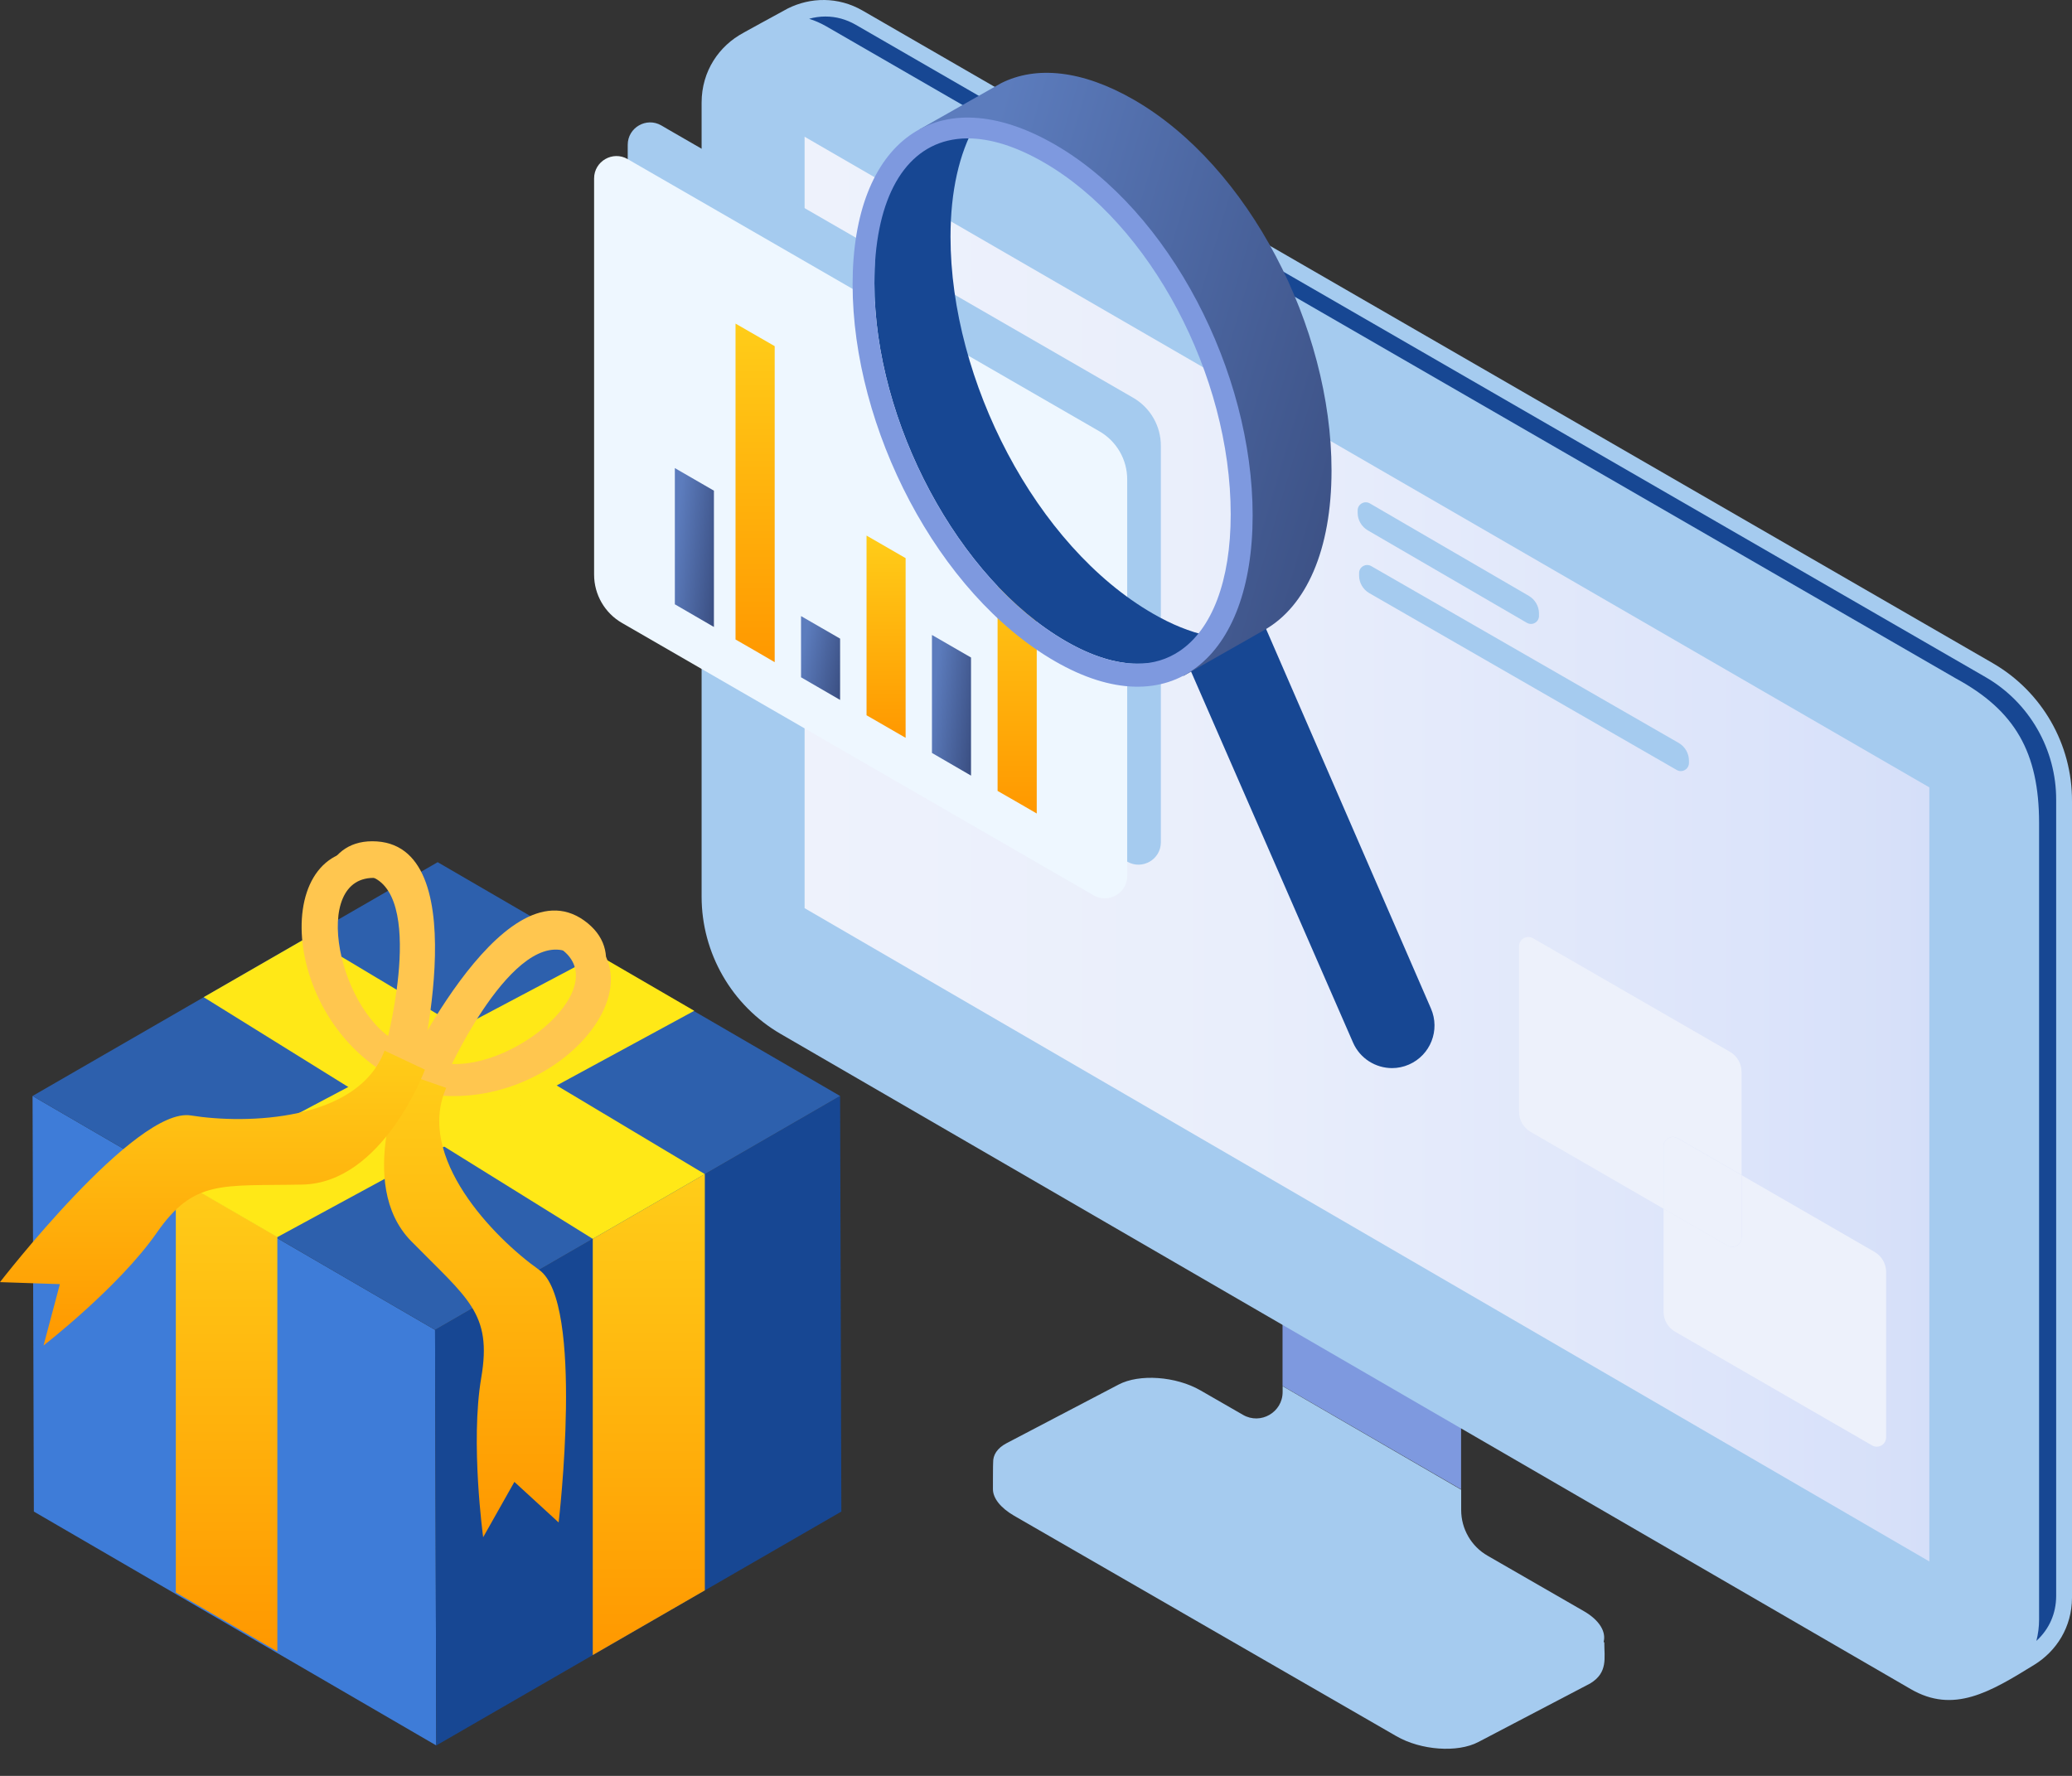
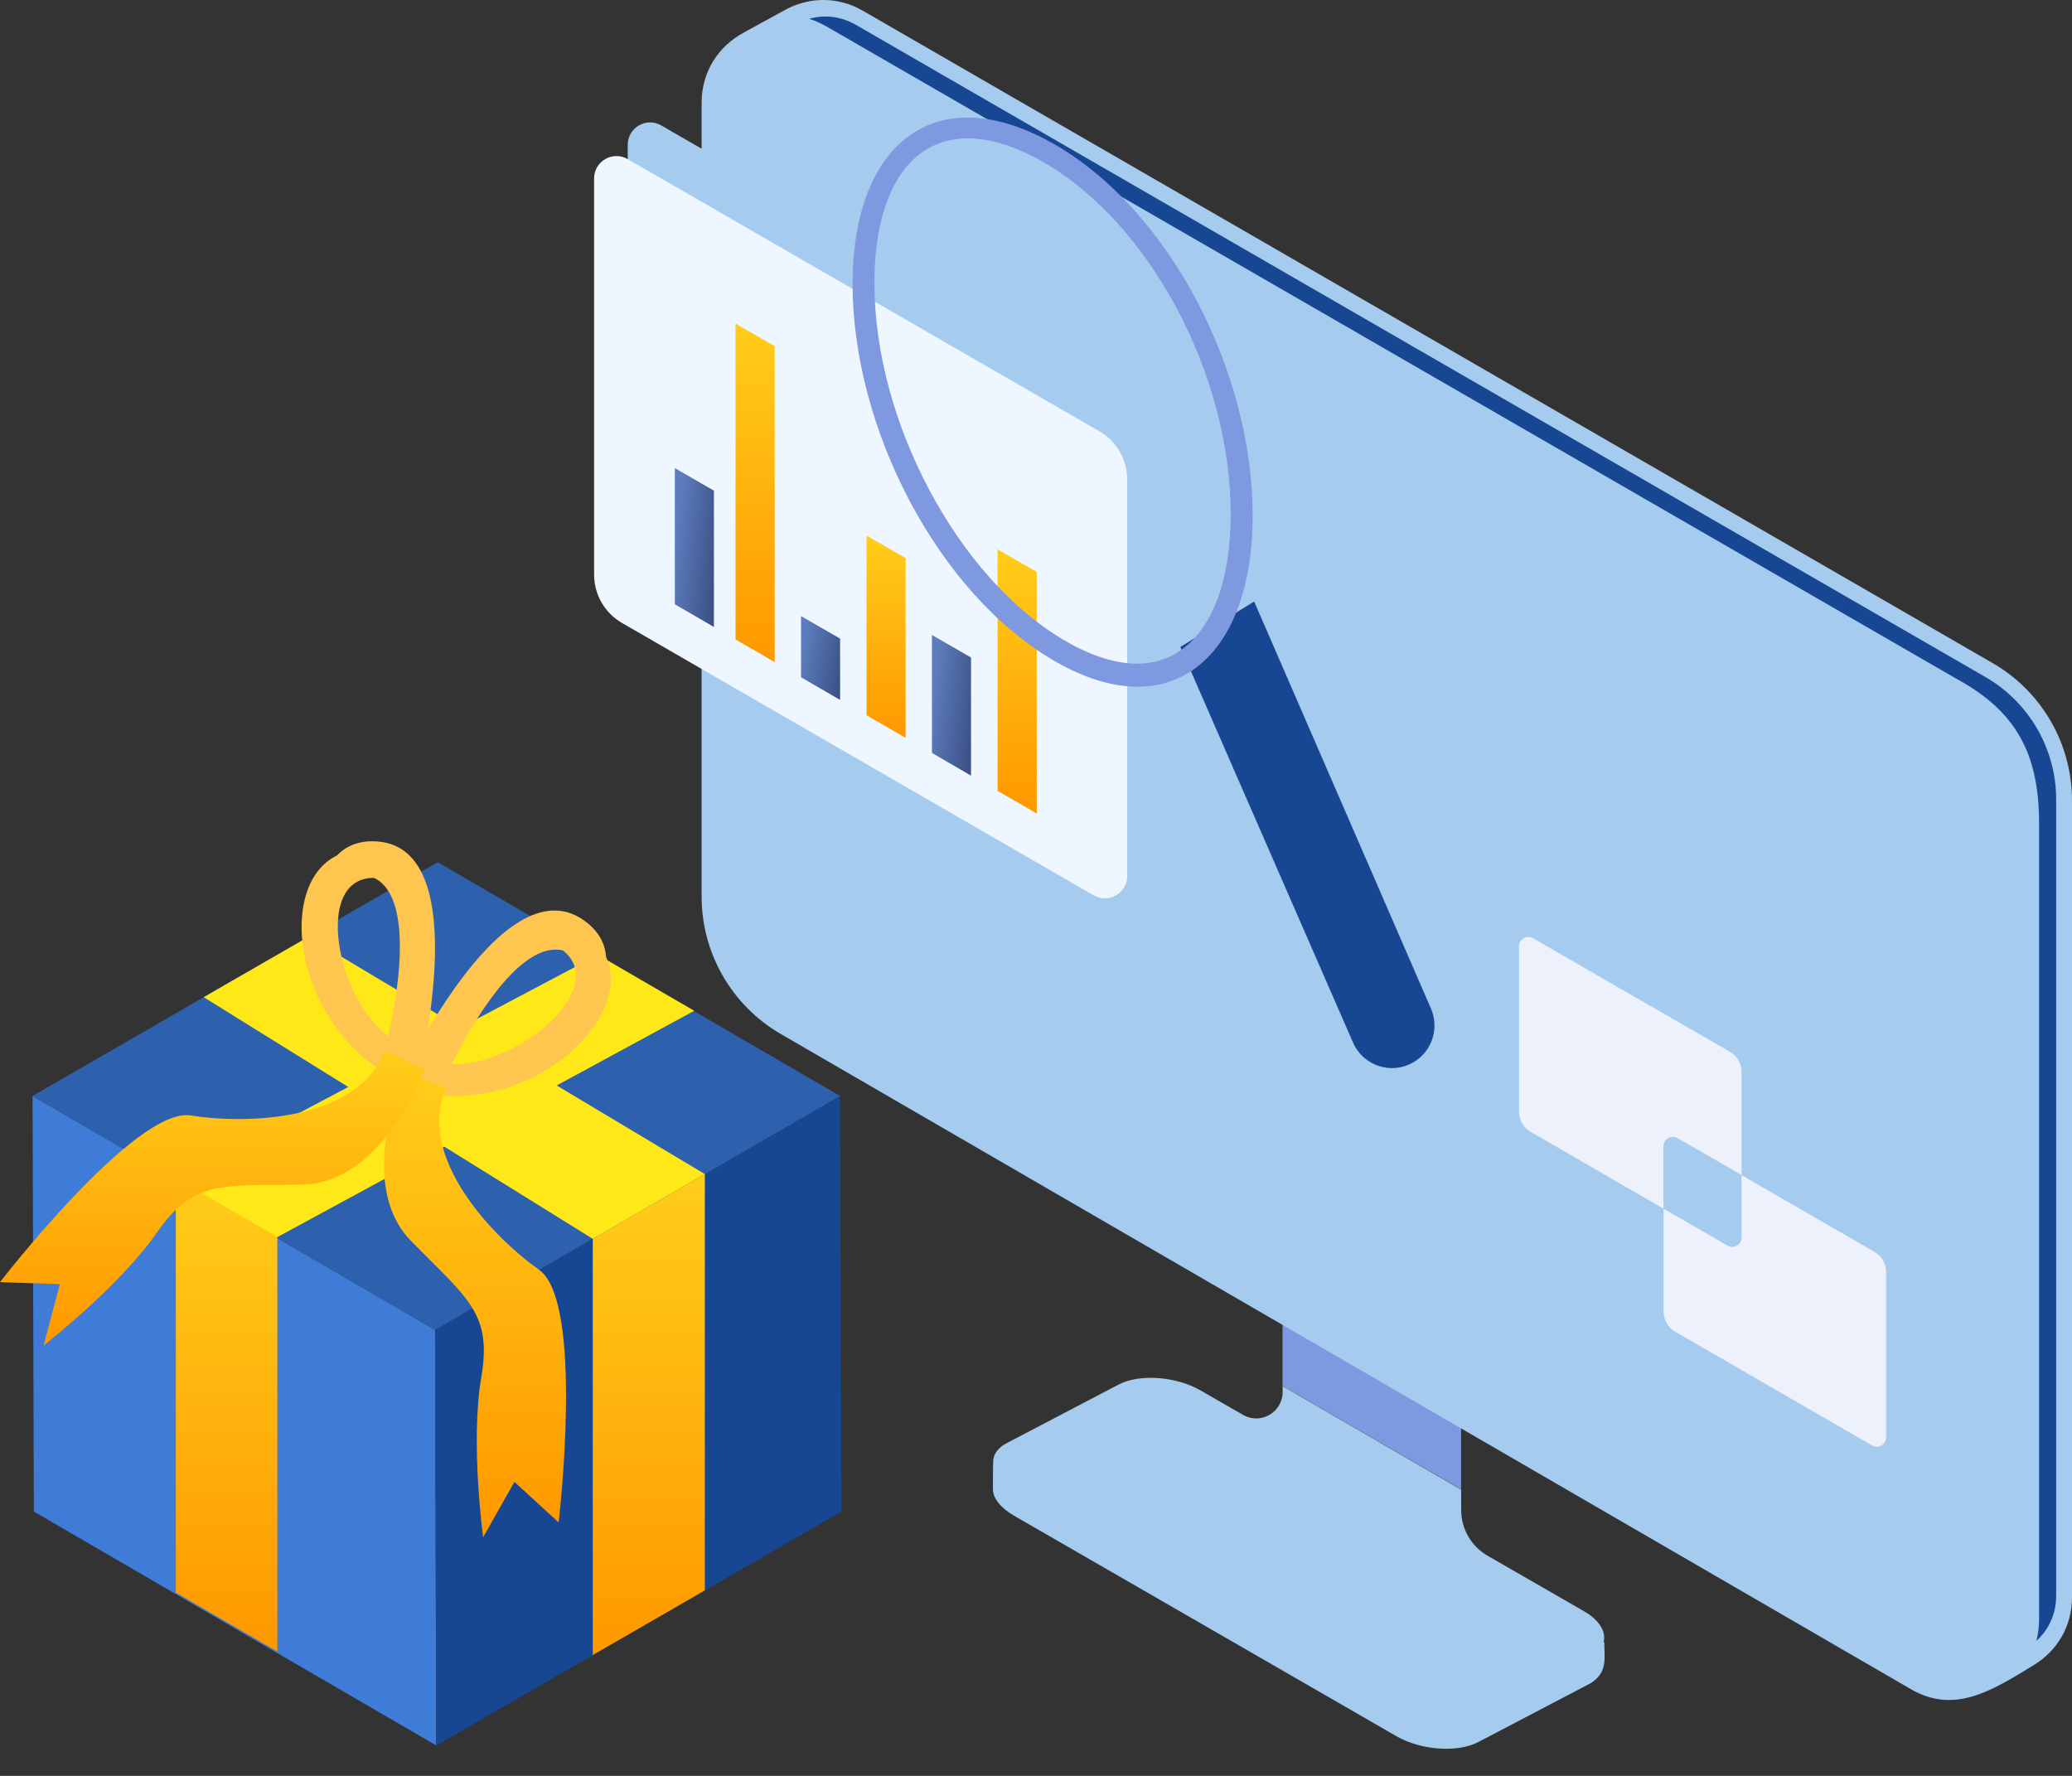
<svg xmlns="http://www.w3.org/2000/svg" width="70" height="60" viewBox="0 0 70 60" fill="none">
  <rect x="0" y="0" width="70" height="60" fill="#333333" stroke="none" />
  <path d="M49.361 43.486L43.329 40.55V46.826L49.361 50.319V43.486Z" fill="#7E99DF" />
  <path d="M54.199 55.494L54.177 55.472C54.265 55.133 54.039 54.739 53.506 54.433L50.257 52.562C49.703 52.245 49.364 51.654 49.364 51.016V50.331L43.332 46.833V47.03C43.332 47.716 42.589 48.146 41.994 47.803L40.557 46.976C39.73 46.498 38.49 46.41 37.79 46.779L34.008 48.759C33.687 48.927 33.545 49.16 33.552 49.412C33.545 49.412 33.545 50.312 33.545 50.312C33.545 50.615 33.797 50.94 34.252 51.206L47.176 58.659C48.004 59.137 49.243 59.225 49.944 58.856L53.725 56.876C54.327 56.511 54.199 56.016 54.199 55.494Z" fill="#A5CBEF" />
  <path d="M70 53.981V27.076C70.011 25.147 68.987 23.364 67.316 22.401L29.148 0.361C28.309 -0.124 27.375 -0.091 26.617 0.285C26.343 0.431 25.038 1.149 25.122 1.105C24.297 1.543 23.703 2.4 23.703 3.468V30.292C23.703 32.203 24.721 33.972 26.372 34.931L64.549 57.066C66 57.912 67.233 57.168 68.728 56.245C69.472 55.786 69.997 54.976 70 53.981Z" fill="#A5CBEF" />
  <path d="M68.797 55.439C69.231 55.042 69.461 54.517 69.465 53.933V27.029C69.472 25.322 68.56 23.732 67.083 22.879L28.914 0.839C28.59 0.653 28.247 0.558 27.886 0.558C27.704 0.558 27.514 0.584 27.335 0.635C27.536 0.697 27.729 0.784 27.915 0.89L66.084 22.926C68.075 24.006 68.888 25.421 68.888 27.809V54.714C68.888 54.965 68.856 55.206 68.797 55.439Z" fill="#174793" />
-   <path d="M27.182 4.62V30.683L65.18 52.755V26.602L27.182 4.62Z" fill="url(#paint0_linear)" />
  <path d="M57.059 25.778V25.698C57.059 25.453 56.927 25.227 56.716 25.103L46.327 19.127C46.144 19.021 45.915 19.152 45.915 19.363V19.444C45.915 19.688 46.046 19.914 46.257 20.038L56.647 26.015C56.829 26.121 57.059 25.989 57.059 25.778Z" fill="#A5CBEF" />
  <path d="M51.993 20.808V20.727C51.993 20.483 51.862 20.257 51.651 20.133L46.279 17.008C46.097 16.902 45.867 17.033 45.867 17.245V17.325C45.867 17.569 45.998 17.796 46.21 17.919L51.581 21.041C51.767 21.15 51.993 21.019 51.993 20.808Z" fill="#A5CBEF" />
  <path d="M38.277 13.435L29.912 8.607L25.394 6L22.611 4.395L22.342 4.238C21.838 3.946 21.207 4.311 21.207 4.891V5.912V9.238V11.502V18.278C21.207 18.952 21.569 19.576 22.152 19.911L38.084 29.112C38.587 29.403 39.218 29.039 39.218 28.459V15.069C39.222 14.394 38.861 13.77 38.277 13.435Z" fill="#A5CBEF" />
  <path d="M37.141 14.572L28.775 9.744L24.257 7.136L21.475 5.532L21.205 5.375C20.702 5.083 20.071 5.448 20.071 6.028V7.049V10.375V12.639V19.415C20.071 20.089 20.432 20.713 21.015 21.048L36.947 30.249C37.45 30.54 38.081 30.176 38.081 29.596V16.206C38.085 15.531 37.724 14.907 37.141 14.572Z" fill="#EEF7FF" />
  <path d="M24.119 16.578V21.183C23.543 20.851 23.087 20.581 22.799 20.417V15.815L24.119 16.578Z" fill="url(#paint1_linear)" />
  <path d="M28.382 21.577V23.648C27.933 23.389 27.492 23.134 27.062 22.883V20.815L28.382 21.577Z" fill="url(#paint2_linear)" />
  <path d="M30.595 18.857V24.928C30.165 24.68 29.723 24.425 29.275 24.166V18.095L30.595 18.857Z" fill="url(#paint3_linear)" />
  <path d="M32.805 22.215V26.205C32.397 25.968 31.952 25.709 31.485 25.439V21.453L32.805 22.215Z" fill="url(#paint4_linear)" />
  <path d="M35.025 19.323V27.485C34.792 27.346 34.325 27.08 33.702 26.722V18.561L35.025 19.323Z" fill="url(#paint5_linear)" />
  <path d="M26.172 11.695V22.372C25.702 22.095 25.257 21.84 24.849 21.606V10.933L26.172 11.695Z" fill="url(#paint6_linear)" />
  <path d="M56.675 38.453L58.837 39.7V36.218C58.837 35.937 58.688 35.675 58.443 35.536L51.792 31.7C51.58 31.58 51.318 31.729 51.318 31.973V37.56C51.318 37.841 51.467 38.103 51.712 38.242L56.197 40.835V38.727C56.201 38.486 56.463 38.333 56.675 38.453Z" fill="#EDF1FB" />
  <path d="M63.323 42.293L58.837 39.704V41.812C58.837 42.056 58.575 42.206 58.363 42.085L56.201 40.835V44.313C56.201 44.594 56.35 44.857 56.595 44.995L63.246 48.835C63.458 48.956 63.72 48.806 63.72 48.562V42.971C63.72 42.694 63.567 42.432 63.323 42.293Z" fill="#EDF1FB" />
-   <path d="M58.837 41.812V39.704L56.675 38.457C56.463 38.337 56.201 38.486 56.201 38.73V40.838L58.363 42.089C58.575 42.206 58.837 42.053 58.837 41.812Z" fill="#EDF1FB" />
  <path d="M47.03 36.087C46.476 36.087 45.947 35.766 45.71 35.223L39.876 21.858L42.37 20.323L48.343 34.074C48.66 34.803 48.328 35.649 47.599 35.967C47.417 36.047 47.22 36.087 47.03 36.087Z" fill="#174793" />
-   <path d="M44.984 15.896C44.984 11.053 42.198 5.616 38.311 3.373C36.546 2.356 34.999 2.221 33.825 2.808L31.043 4.383L33.373 4.427L35.557 5.193L38.033 7.315L40.006 10.2L41.574 13.598L42.005 17.92L41.414 20.509L39.966 22.846L42.701 21.293C44.127 20.494 44.984 18.583 44.984 15.896Z" fill="url(#paint7_linear)" />
-   <path d="M32.112 8.001C32.112 6.451 32.411 5.182 32.94 4.238C29.92 5.022 29.541 6.878 29.541 9.573C29.541 14.258 32.382 19.572 36.01 21.665C36.882 22.168 37.695 22.423 38.424 22.423C38.96 22.423 40.218 22.423 40.776 21.475C40.2 21.344 39.591 21.103 38.949 20.731C34.985 18.445 32.112 12.844 32.112 8.001Z" fill="#174793" />
  <path d="M35.645 4.887C31.678 2.597 28.804 4.766 28.804 9.609C28.804 14.452 31.674 20.053 35.645 22.343C39.532 24.586 42.319 22.255 42.319 17.413C42.319 12.57 39.529 7.133 35.645 4.887ZM39.85 21.997C39.438 22.274 38.96 22.423 38.424 22.423C37.695 22.423 36.885 22.168 36.01 21.665C32.382 19.572 29.541 14.258 29.541 9.573C29.541 6.878 30.449 5.138 32.01 4.755C32.225 4.704 32.451 4.675 32.688 4.675C33.465 4.675 34.336 4.949 35.273 5.492C38.865 7.567 41.578 12.676 41.578 17.376C41.578 19.634 40.94 21.267 39.85 21.997Z" fill="#7E99DF" />
  <path d="M1.1 37.029L1.144 51.07L14.739 58.972L14.698 44.931L1.1 37.029Z" fill="#3E7CD8" />
  <path d="M14.698 44.931L14.739 58.972L28.424 51.07L28.382 37.029L14.698 44.931Z" fill="#174793" />
  <path d="M1.099 37.029L14.698 44.931L28.382 37.029L14.786 29.13L1.099 37.029Z" fill="#2D60AD" />
  <path d="M23.812 53.732V39.668L20.026 41.856V55.917L23.812 53.732Z" fill="url(#paint8_linear)" />
  <path d="M23.812 39.668L10.417 31.654L6.881 33.691L20.026 41.856L23.812 39.668Z" fill="#FFE817" />
  <path d="M9.37 55.797V41.782L5.94 39.789V53.806L9.37 55.797Z" fill="url(#paint9_linear)" />
  <path d="M9.37 41.797L23.454 34.151L20.202 32.261L5.94 39.807L9.37 41.797Z" fill="#FFE817" />
  <path d="M14.046 36.755C14.046 36.755 15.872 28.95 12.425 28.723C8.984 28.499 9.509 35.11 14.046 36.755ZM12.177 29.54C14.509 29.69 13.07 35.172 13.07 35.172C10.906 34.287 9.851 29.384 12.177 29.54Z" fill="#FFC64F" />
  <path d="M14.046 36.755C14.046 36.755 16.175 28.655 12.731 28.428C9.291 28.204 10.853 35.446 14.046 36.755ZM12.726 29.664C15.055 29.817 13.616 35.295 13.616 35.295C11.455 34.411 10.399 29.511 12.726 29.664Z" fill="#FFC64F" />
  <path d="M19.779 31.524C16.972 29.516 13.434 36.708 13.434 36.708C17.992 38.315 22.586 33.532 19.779 31.524ZM15.194 36.103C15.194 36.103 17.556 30.952 19.454 32.312C21.353 33.668 17.429 36.787 15.194 36.103Z" fill="#FFC64F" />
  <path d="M19.735 31.1C16.927 29.092 13.437 36.705 13.437 36.705C16.739 37.719 22.536 33.111 19.735 31.1ZM14.693 35.853C14.693 35.853 17.054 30.702 18.953 32.061C20.852 33.417 16.927 36.537 14.693 35.853Z" fill="#FFC64F" />
  <path d="M13.652 36.26C13.652 36.26 11.98 39.983 13.89 41.932C15.801 43.881 16.633 44.356 16.258 46.55C15.884 48.743 16.323 51.937 16.323 51.937L17.378 50.067L18.873 51.438C18.873 51.438 19.752 43.99 18.213 42.903C16.674 41.812 14.035 39.09 15.076 36.755L13.652 36.26Z" fill="url(#paint10_linear)" />
  <path d="M14.356 36.139C14.356 36.139 12.941 39.969 10.214 40.022C7.483 40.078 6.557 39.833 5.29 41.658C4.019 43.483 1.471 45.459 1.471 45.459L2.023 43.386L0 43.318C0 43.318 4.585 37.383 6.448 37.687C8.312 37.987 12.098 37.89 12.991 35.496L14.356 36.139Z" fill="url(#paint11_linear)" />
  <defs>
    <linearGradient id="paint0_linear" x1="27.18" y1="28.686" x2="65.18" y2="28.686" gradientUnits="userSpaceOnUse">
      <stop stop-color="#EEF2FC" />
      <stop offset="0.395" stop-color="#E9EEFB" />
      <stop offset="0.841" stop-color="#DCE4FA" />
      <stop offset="1" stop-color="#D5DFF9" />
    </linearGradient>
    <linearGradient id="paint1_linear" x1="22.938" y1="17.262" x2="24.417" y2="17.419" gradientUnits="userSpaceOnUse">
      <stop stop-color="#5C7CBD" />
      <stop offset="1" stop-color="#3C5185" />
    </linearGradient>
    <linearGradient id="paint2_linear" x1="27.201" y1="21.579" x2="28.639" y2="21.867" gradientUnits="userSpaceOnUse">
      <stop stop-color="#5C7CBD" />
      <stop offset="1" stop-color="#3C5185" />
    </linearGradient>
    <linearGradient id="paint3_linear" x1="29.898" y1="18.095" x2="29.898" y2="24.928" gradientUnits="userSpaceOnUse">
      <stop stop-color="#FFC107" />
      <stop offset="0" stop-color="#FFCD19" />
      <stop offset="1" stop-color="#FF9800" />
    </linearGradient>
    <linearGradient id="paint4_linear" x1="31.625" y1="22.734" x2="33.099" y2="22.91" gradientUnits="userSpaceOnUse">
      <stop stop-color="#5C7CBD" />
      <stop offset="1" stop-color="#3C5185" />
    </linearGradient>
    <linearGradient id="paint5_linear" x1="34.327" y1="18.561" x2="34.327" y2="27.485" gradientUnits="userSpaceOnUse">
      <stop stop-color="#FFC107" />
      <stop offset="0" stop-color="#FFCD19" />
      <stop offset="1" stop-color="#FF9800" />
    </linearGradient>
    <linearGradient id="paint6_linear" x1="25.474" y1="10.933" x2="25.474" y2="22.372" gradientUnits="userSpaceOnUse">
      <stop stop-color="#FFC107" />
      <stop offset="0" stop-color="#FFCD19" />
      <stop offset="1" stop-color="#FF9800" />
    </linearGradient>
    <linearGradient id="paint7_linear" x1="32.513" y1="7.955" x2="47.05" y2="12.233" gradientUnits="userSpaceOnUse">
      <stop stop-color="#5C7CBD" />
      <stop offset="1" stop-color="#3C5185" />
    </linearGradient>
    <linearGradient id="paint8_linear" x1="21.814" y1="39.668" x2="21.814" y2="55.917" gradientUnits="userSpaceOnUse">
      <stop stop-color="#FFC107" />
      <stop offset="0" stop-color="#FFCD19" />
      <stop offset="1" stop-color="#FF9800" />
    </linearGradient>
    <linearGradient id="paint9_linear" x1="7.56" y1="39.789" x2="7.56" y2="55.797" gradientUnits="userSpaceOnUse">
      <stop stop-color="#FFC107" />
      <stop offset="0" stop-color="#FFCD19" />
      <stop offset="1" stop-color="#FF9800" />
    </linearGradient>
    <linearGradient id="paint10_linear" x1="15.879" y1="36.26" x2="15.879" y2="51.937" gradientUnits="userSpaceOnUse">
      <stop stop-color="#FFC107" />
      <stop offset="0" stop-color="#FFCD19" />
      <stop offset="1" stop-color="#FF9800" />
    </linearGradient>
    <linearGradient id="paint11_linear" x1="6.781" y1="35.496" x2="6.781" y2="45.459" gradientUnits="userSpaceOnUse">
      <stop stop-color="#FFC107" />
      <stop offset="0" stop-color="#FFCD19" />
      <stop offset="1" stop-color="#FF9800" />
    </linearGradient>
  </defs>
</svg>